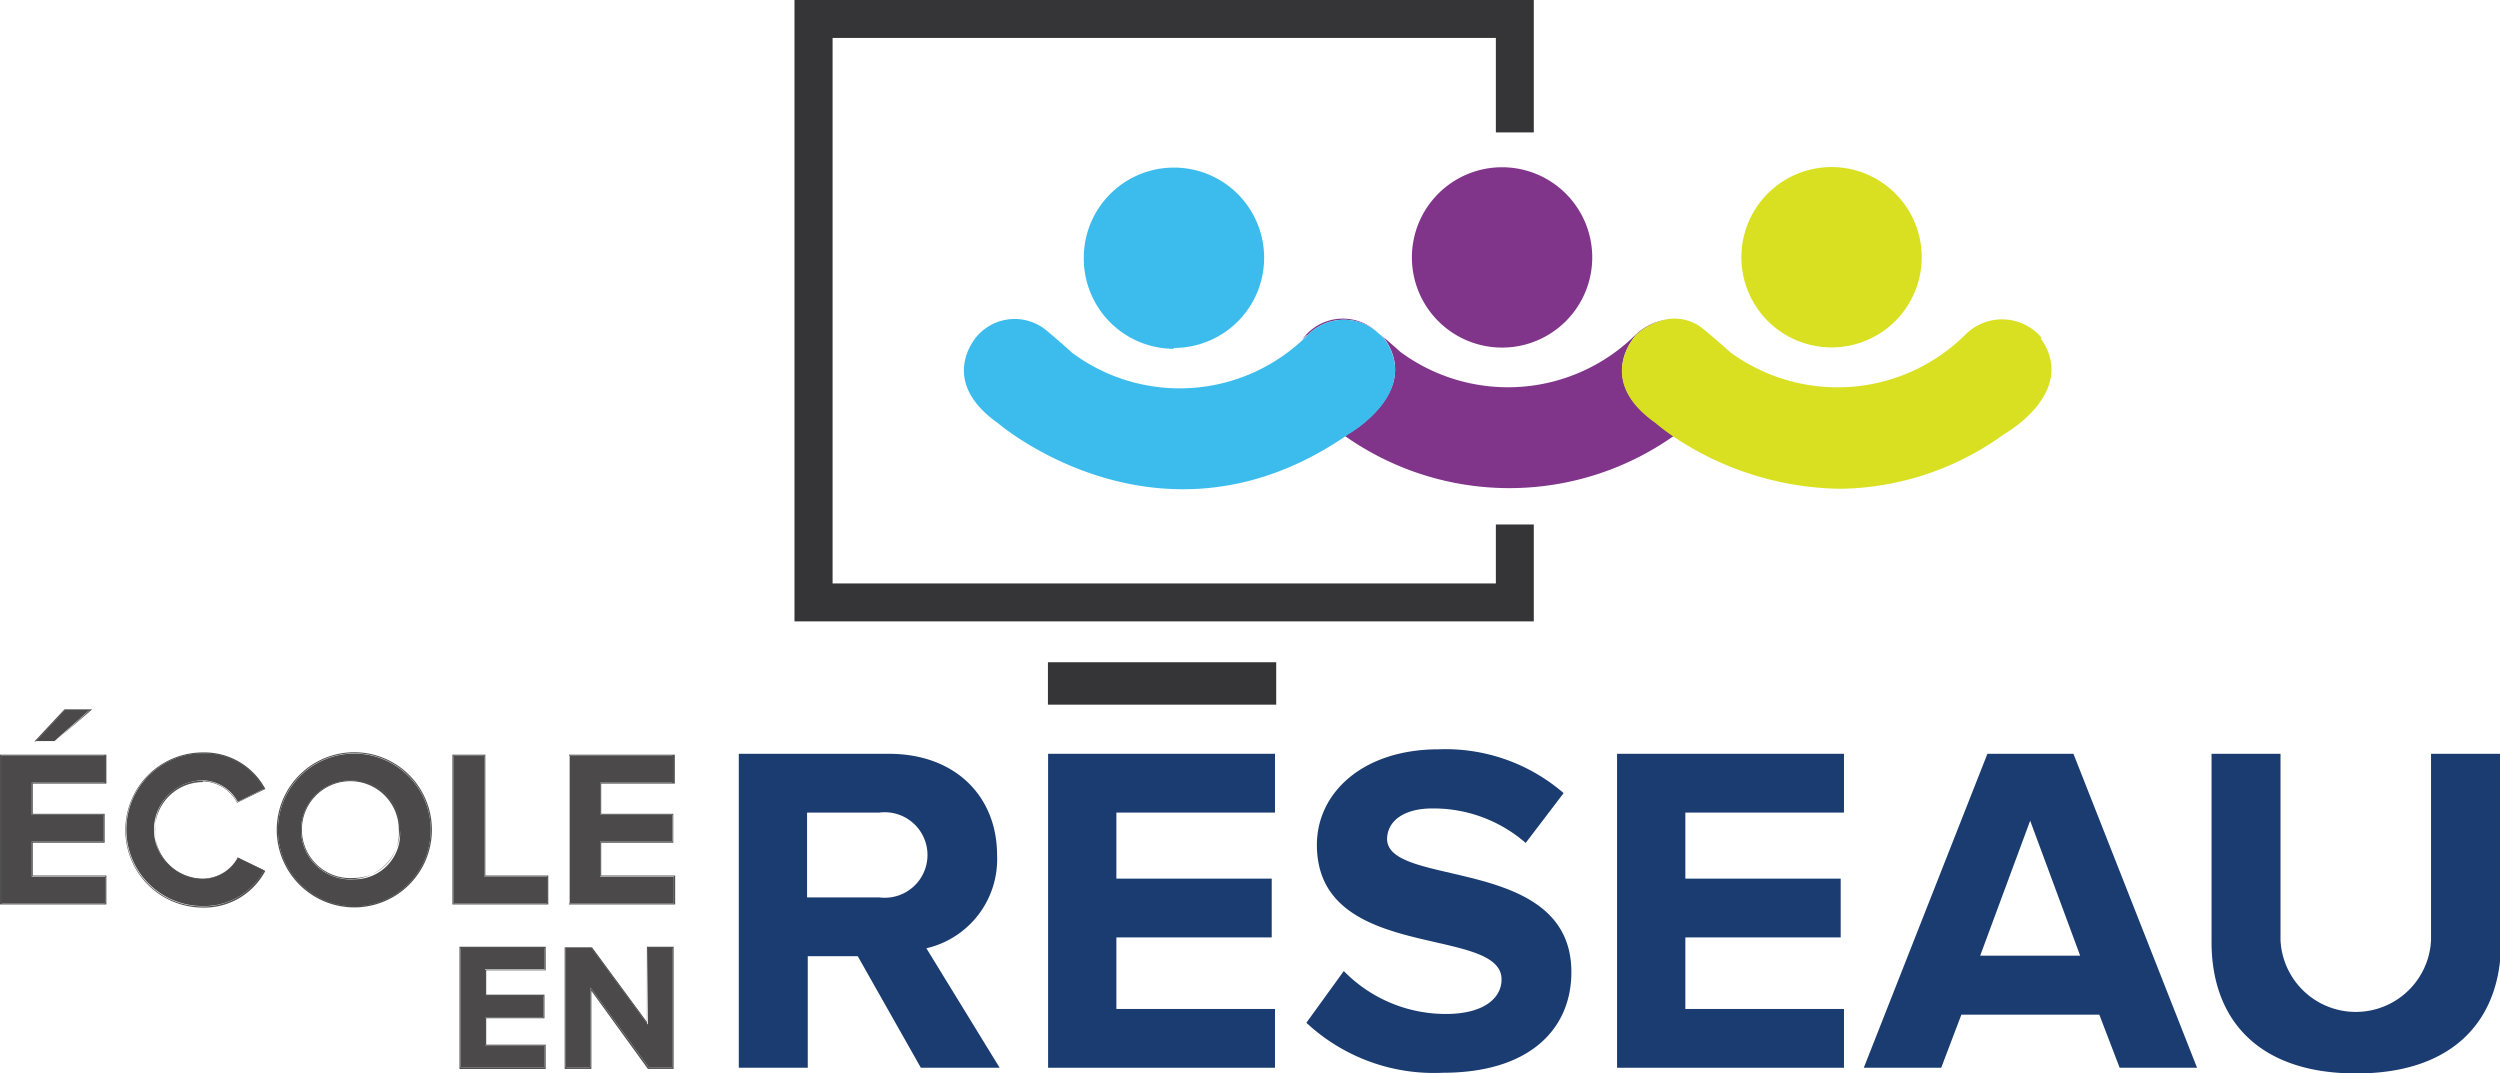
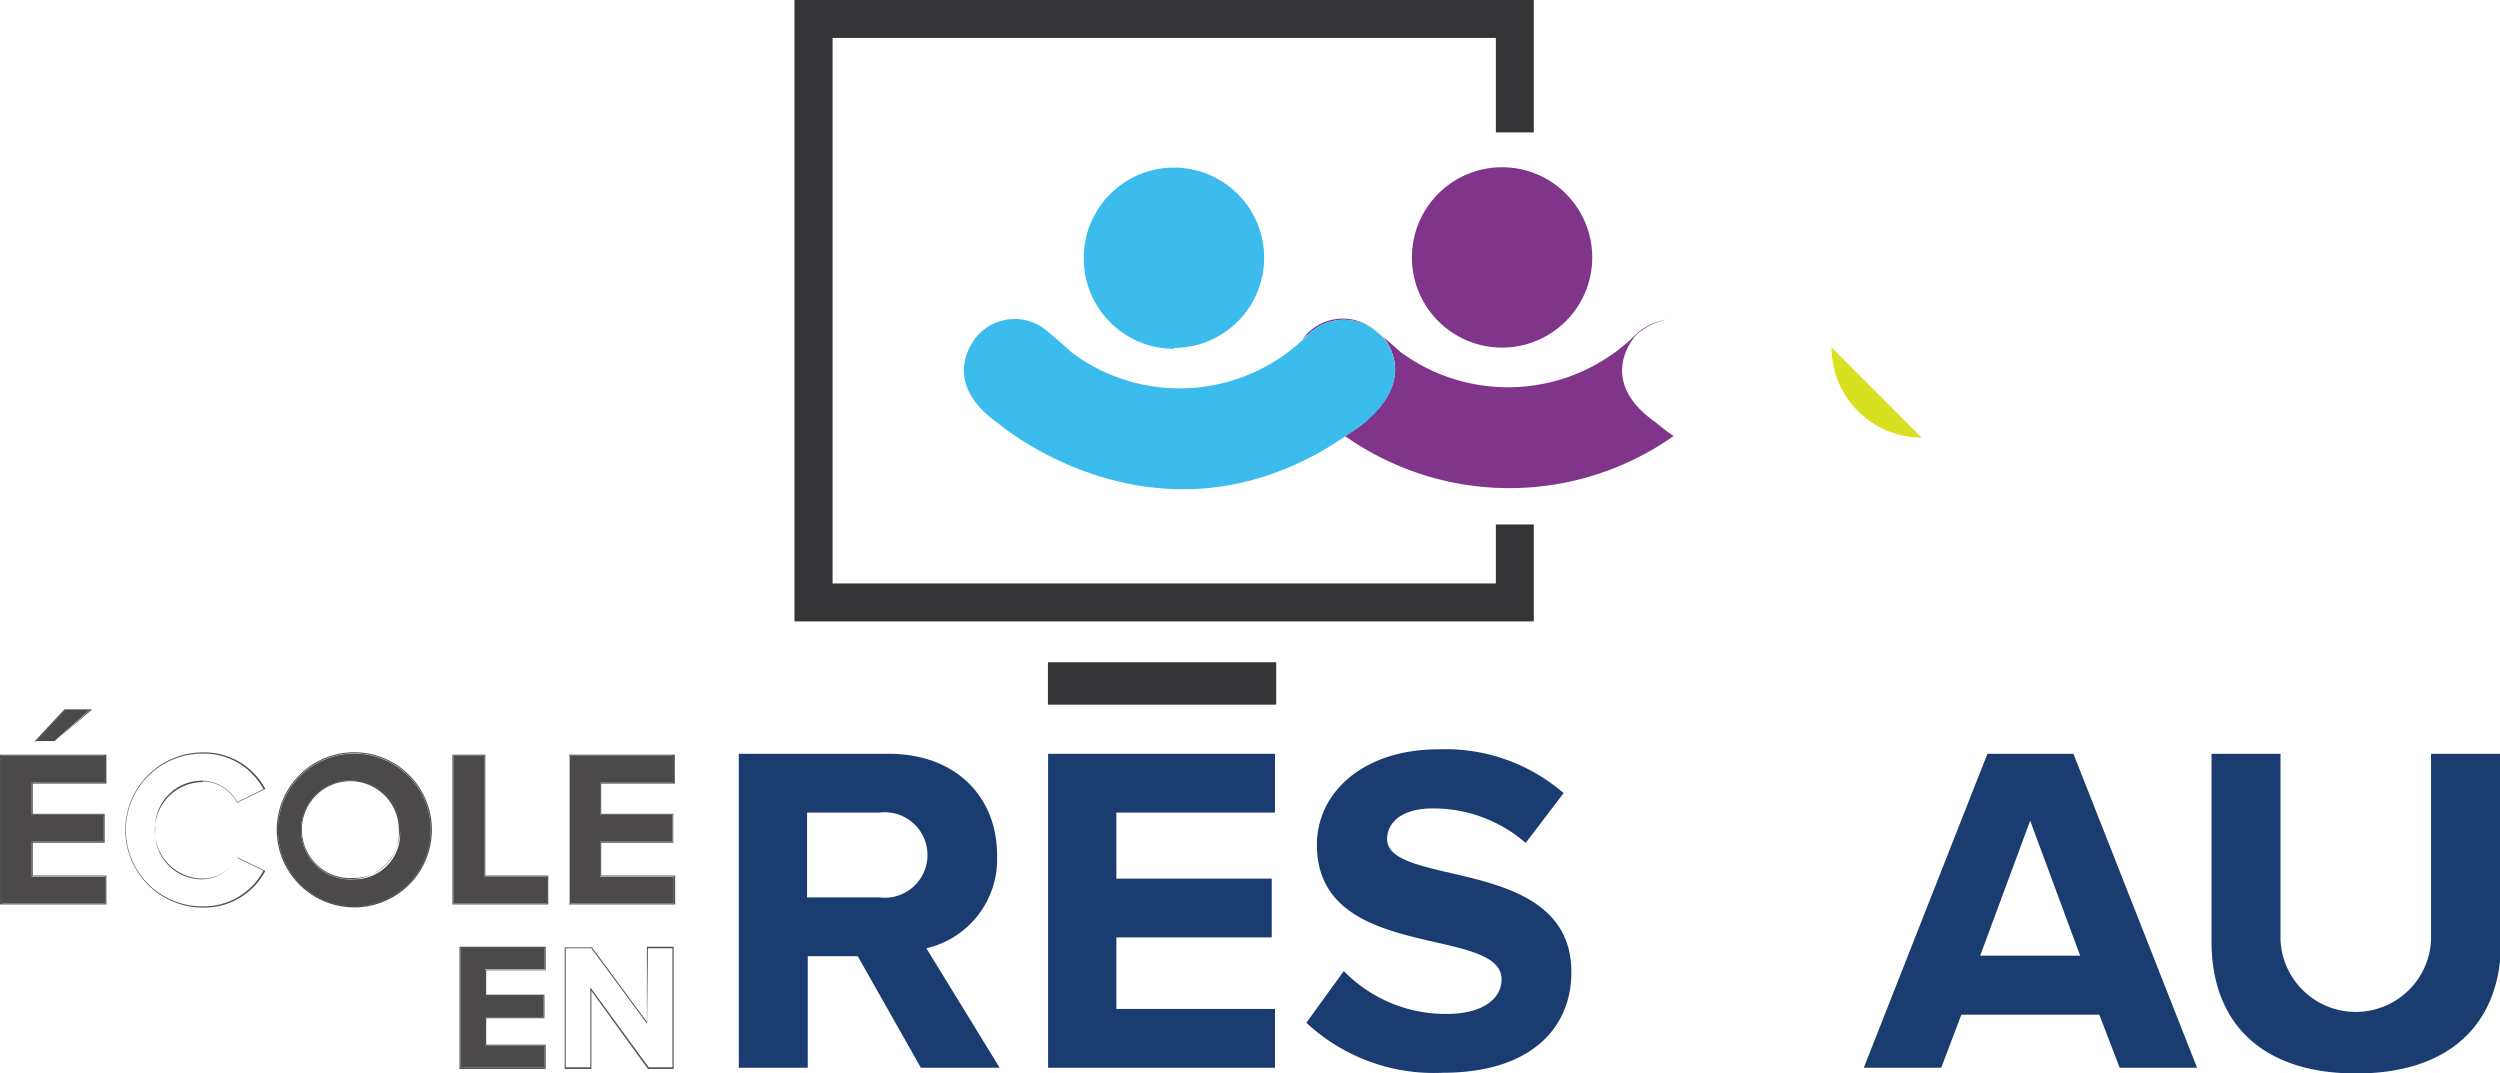
<svg xmlns="http://www.w3.org/2000/svg" width="145" height="62.26" viewBox="0 0 145 62.26">
  <defs>
    <style>.cls-1{fill:#353436;}.cls-1,.cls-2,.cls-3,.cls-4,.cls-5,.cls-6,.cls-7{fill-rule:evenodd;}.cls-2{fill:#4b4949;}.cls-3{fill:#505050;}.cls-4{fill:#1b3c70;}.cls-5{fill:#80358a;}.cls-6{fill:#3bbced;}.cls-7{fill:#d9e021;}</style>
  </defs>
  <title>logo-ecole-reseau</title>
  <g id="Calque_2" data-name="Calque 2">
    <g id="Symbols">
      <g id="d-nav">
        <g id="Nav">
          <g id="eer-logo-header">
            <polygon id="Fill-1" class="cls-1" points="46.08 0 46.08 36.04 88.96 36.04 88.96 30.42 86.76 30.42 86.76 33.84 48.29 33.84 48.29 2.2 86.76 2.2 86.76 7.68 88.96 7.68 88.96 0 46.08 0" />
            <polygon id="Fill-2" class="cls-1" points="60.78 40.87 74.02 40.87 74.02 38.41 60.78 38.41 60.78 40.87" />
            <polygon id="Fill-3" class="cls-2" points="3.77 41.18 2.09 42.98 3.16 42.98 5.19 41.18 3.77 41.18" />
            <polygon id="Fill-4" class="cls-2" points="0.06 43.83 0.06 52.4 6.1 52.4 6.1 50.84 1.84 50.84 1.84 48.81 6.01 48.81 6.01 47.26 1.84 47.26 1.84 45.39 6.1 45.39 6.1 43.83 0.06 43.83" />
            <path id="Fill-5" class="cls-3" d="M2.09,43l1.68-1.8H5.19l-2,1.8Zm3.26-1.86H3.74L2,43H3.18Z" />
            <path id="Fill-6" class="cls-3" d="M0,43.77v8.69H6.17V50.78H1.9v-1.9H6.07V47.2H1.9V45.45H6.17V43.77Zm.06.06h6v1.56H1.84v1.87H6v1.55H1.84v2H6.1V52.4h-6Z" />
            <g id="Group-59">
-               <path id="Fill-7" class="cls-2" d="M13.79,46.5l1.52-.75a3.91,3.91,0,0,0-3.55-2.06,4.43,4.43,0,1,0,0,8.86,3.93,3.93,0,0,0,3.55-2.07l-1.52-.74a2.38,2.38,0,0,1-2,1.24,2.86,2.86,0,0,1,0-5.72,2.38,2.38,0,0,1,2,1.24" />
              <path id="Fill-9" class="cls-3" d="M9,48.12A2.71,2.71,0,0,0,11.76,51a2.38,2.38,0,0,0,2-1.24l1.52.74a3.93,3.93,0,0,1-3.55,2.07,4.43,4.43,0,1,1,0-8.86,3.91,3.91,0,0,1,3.55,2.06l-1.52.75a2.38,2.38,0,0,0-2-1.24A2.71,2.71,0,0,0,9,48.12m2.75-2.8a2.3,2.3,0,0,1,2,1.24v0l1.64-.8,0,0a4,4,0,0,0-3.62-2.12,4.49,4.49,0,1,0,0,9,4,4,0,0,0,3.62-2.13l0,0-1.61-.78h0v0a2.31,2.31,0,0,1-2,1.23,2.8,2.8,0,0,1,0-5.6" />
              <path id="Fill-11" class="cls-2" d="M20.55,51a2.87,2.87,0,1,1,2.65-2.86A2.64,2.64,0,0,1,20.55,51m0-7.29a4.43,4.43,0,1,0,0,8.86,4.43,4.43,0,1,0,0-8.86" />
              <path id="Fill-13" class="cls-3" d="M20.55,52.55a4.43,4.43,0,1,1,0-8.86,4.43,4.43,0,1,1,0,8.86m0-8.92a4.49,4.49,0,1,0,0,9,4.49,4.49,0,1,0,0-9" />
              <path id="Fill-15" class="cls-3" d="M20.55,50.92a2.81,2.81,0,1,1,2.58-2.8,2.59,2.59,0,0,1-2.58,2.8m0-5.66a2.87,2.87,0,1,0,2.65,2.86,2.64,2.64,0,0,0-2.65-2.86" />
              <polygon id="Fill-17" class="cls-2" points="28.09 43.83 26.3 43.83 26.3 52.4 31.73 52.4 31.73 50.84 28.09 50.84 28.09 43.83" />
              <path id="Fill-19" class="cls-3" d="M31.73,52.4H26.3V43.83h1.79v7h3.64Zm-3.58-8.63H26.24v8.69H31.8V50.78H28.15Z" />
              <polygon id="Fill-21" class="cls-2" points="39.08 50.84 34.81 50.84 34.81 48.81 38.99 48.81 38.99 47.26 34.81 47.26 34.81 45.39 39.08 45.39 39.08 43.83 33.04 43.83 33.04 52.4 39.08 52.4 39.08 50.84" />
              <path id="Fill-23" class="cls-3" d="M33,43.83h6v1.56H34.81v1.87H39v1.55H34.81v2h4.27V52.4H33ZM33,52.46h6.16V50.78H34.87v-1.9h4.18V47.2H34.87V45.45h4.27V43.77H33Z" />
              <path id="Fill-25" class="cls-4" d="M51,52.05H46.81V47.13H51a2.48,2.48,0,1,1,0,4.92m6.83-2.46c0-3.38-2.4-5.87-6.28-5.87h-8.7V61.93h4V55.46h2.9l3.66,6.47h4.57L53.73,55a5.3,5.3,0,0,0,4.1-5.41" />
              <polygon id="Fill-27" class="cls-4" points="60.79 61.93 73.95 61.93 73.95 58.52 64.75 58.52 64.75 54.37 73.76 54.37 73.76 50.96 64.75 50.96 64.75 47.13 73.95 47.13 73.95 43.72 60.79 43.72 60.79 61.93" />
              <path id="Fill-29" class="cls-4" d="M80.45,48.69c0-1.09,1-1.8,2.62-1.8a8.14,8.14,0,0,1,5.42,2L90.69,46a10.47,10.47,0,0,0-7.25-2.54c-4.38,0-7.06,2.51-7.06,5.54,0,6.85,10.71,4.64,10.71,7.81,0,1.06-1,2-3.23,2a8.26,8.26,0,0,1-5.92-2.49l-2.17,3a10.85,10.85,0,0,0,7.92,2.9c5,0,7.45-2.51,7.45-5.84,0-6.8-10.69-4.86-10.69-7.73" />
-               <polygon id="Fill-31" class="cls-4" points="93.79 61.93 106.95 61.93 106.95 58.52 97.75 58.52 97.75 54.37 106.76 54.37 106.76 50.96 97.75 50.96 97.75 47.13 106.95 47.13 106.95 43.72 93.79 43.72 93.79 61.93" />
              <path id="Fill-33" class="cls-4" d="M114.85,55.43l2.9-7.83,2.9,7.83Zm.42-11.71L108.1,61.93h4.49l1.17-3.08h8l1.18,3.08h4.49l-7.17-18.21Z" />
              <path id="Fill-35" class="cls-4" d="M141,43.72V54.53a4.37,4.37,0,0,1-8.73,0V43.72h-4V54.64c0,4.51,2.73,7.62,8.39,7.62s8.4-3.11,8.4-7.62V43.72Z" />
              <polygon id="Fill-37" class="cls-2" points="31.59 60.65 28.13 60.65 28.13 59 31.52 59 31.52 57.75 28.13 57.75 28.13 56.22 31.59 56.22 31.59 54.97 26.71 54.97 26.71 61.9 31.59 61.9 31.59 60.65" />
              <path id="Fill-39" class="cls-3" d="M26.71,55h4.88v1.25H28.13v1.53h3.39V59H28.13v1.65h3.46V61.9H26.71Zm-.06,7h5V60.59H28.2V59.06h3.38V57.69H28.2V56.28h3.45V54.91h-5Z" />
-               <polygon id="Fill-41" class="cls-2" points="34.3 54.97 32.81 54.97 32.81 61.9 34.24 61.9 34.24 57.28 34.3 57.35 37.62 61.9 39.01 61.9 39.01 54.97 37.58 54.97 37.58 59.42 37.52 59.35 34.3 54.97" />
              <path id="Fill-43" class="cls-3" d="M37.58,55H39V61.9H37.62L34.3,57.35l-.06-.07V61.9H32.81V55H34.3l3.23,4.38,0,.08Zm-.06,4.27-3.18-4.32H32.75V62H34.3V57.47L37.58,62h1.49V54.91H37.52Z" />
              <path id="Fill-45" class="cls-5" d="M81.89,14.92A5.23,5.23,0,1,0,87.12,9.7a5.23,5.23,0,0,0-5.23,5.22" />
              <path id="Fill-47" class="cls-5" d="M94.9,19.43a3.71,3.71,0,0,1,1.82-.9,3.39,3.39,0,0,0-1.85.88,10.52,10.52,0,0,1-13.65,1s-.38-.35-1.14-1l.2.2c2.23,3.13-2.11,5.57-2.11,5.57l-.16.11a16.54,16.54,0,0,0,19.06,0,11.89,11.89,0,0,1-1-.76C92.43,22,94.9,19.43,94.9,19.43" />
              <path id="Fill-49" class="cls-5" d="M75.84,19.44a2.93,2.93,0,0,1,4.06-.15,1.07,1.07,0,0,0-.16-.14,2.9,2.9,0,0,0-4,.28,3.25,3.25,0,0,0-.2.26l.26-.25" />
              <path id="Fill-51" class="cls-6" d="M68.08,20.18h0A5.23,5.23,0,1,0,62.86,15a5.23,5.23,0,0,0,5.23,5.23" />
              <path id="Fill-53" class="cls-6" d="M80.28,19.64l-.2-.2-.18-.15a2.93,2.93,0,0,0-4.06.15l-.26.25a10.46,10.46,0,0,1-13.4.77s-.49-.46-1.48-1.29a2.89,2.89,0,0,0-4,.29S54.28,22,57.89,24.55c0,0,9.38,8.07,20.12.77l.16-.11s4.34-2.43,2.11-5.57" />
-               <path id="Fill-55" class="cls-7" d="M106.23,20.15A5.23,5.23,0,1,0,101,14.92a5.23,5.23,0,0,0,5.22,5.23" />
-               <path id="Fill-57" class="cls-7" d="M118.43,19.61a3,3,0,0,0-4.44-.2,10.52,10.52,0,0,1-13.66,1s-.49-.46-1.48-1.28a2.63,2.63,0,0,0-2.13-.62,3.71,3.71,0,0,0-1.82.9S92.43,22,96,24.52a11.89,11.89,0,0,0,1,.76,17.76,17.76,0,0,0,9.75,3.07h0a16.52,16.52,0,0,0,9.49-3.17s4.34-2.43,2.11-5.57" />
+               <path id="Fill-55" class="cls-7" d="M106.23,20.15a5.23,5.23,0,0,0,5.22,5.23" />
            </g>
          </g>
        </g>
      </g>
    </g>
  </g>
</svg>